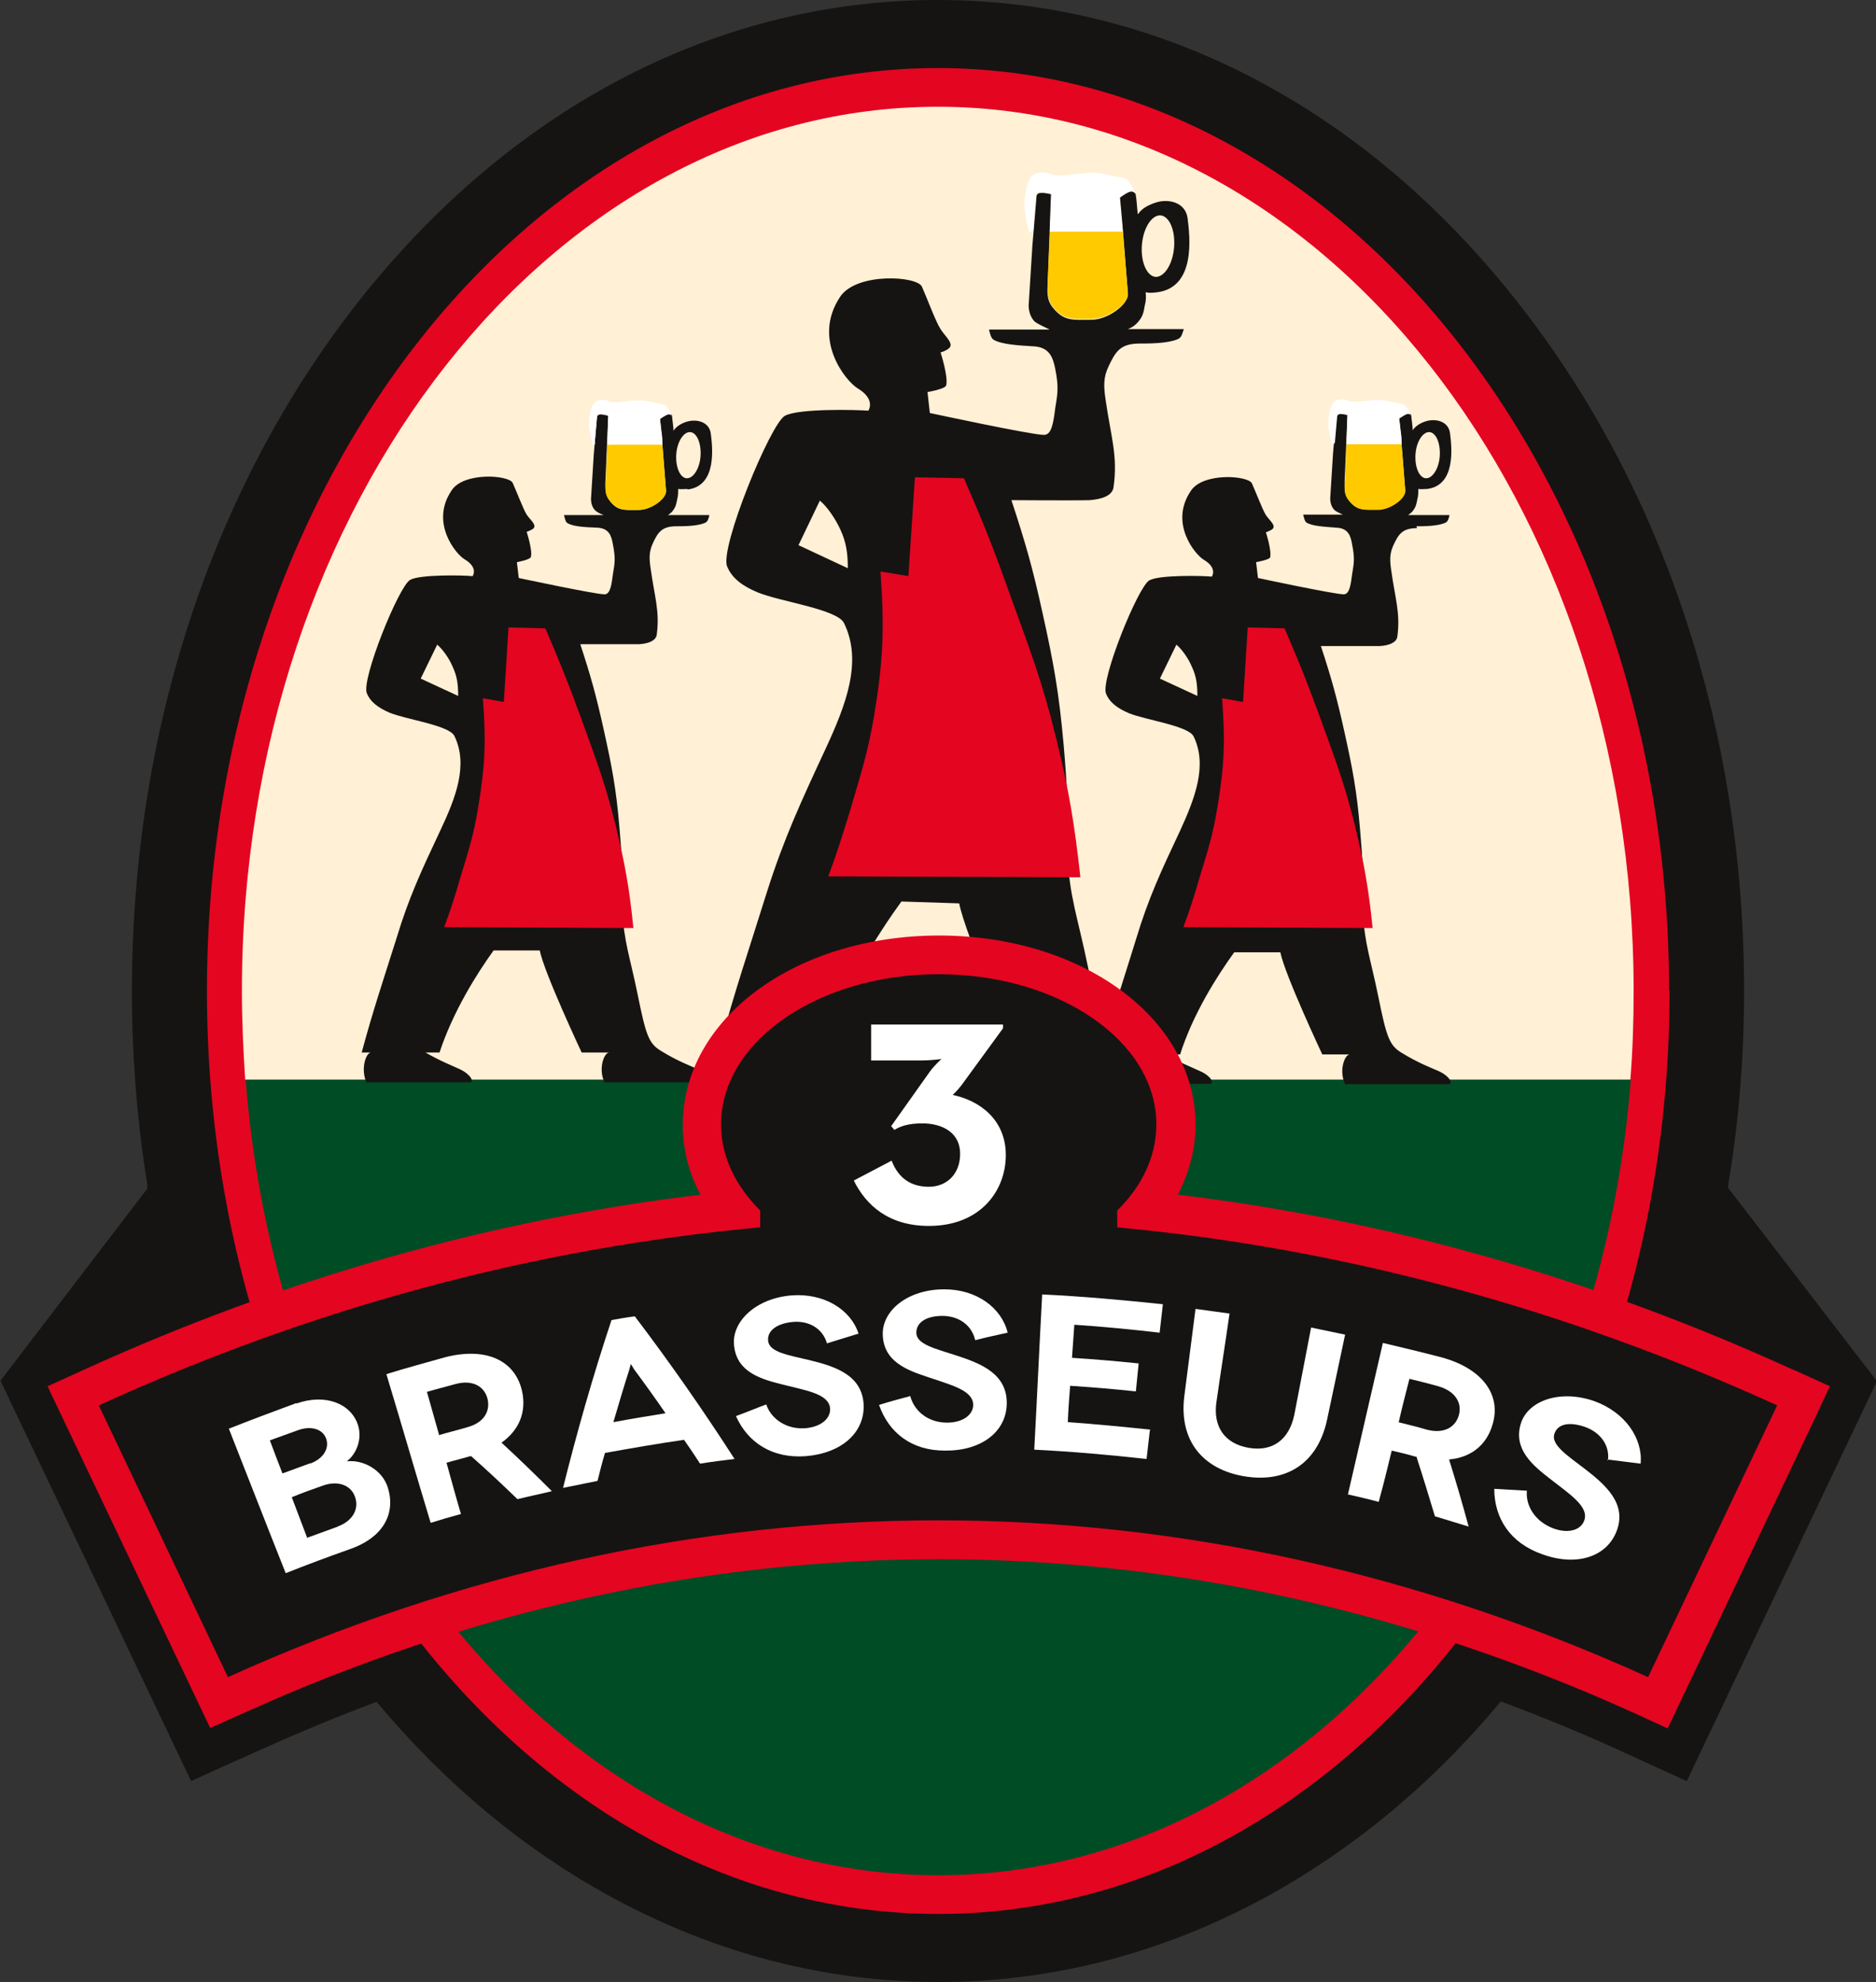
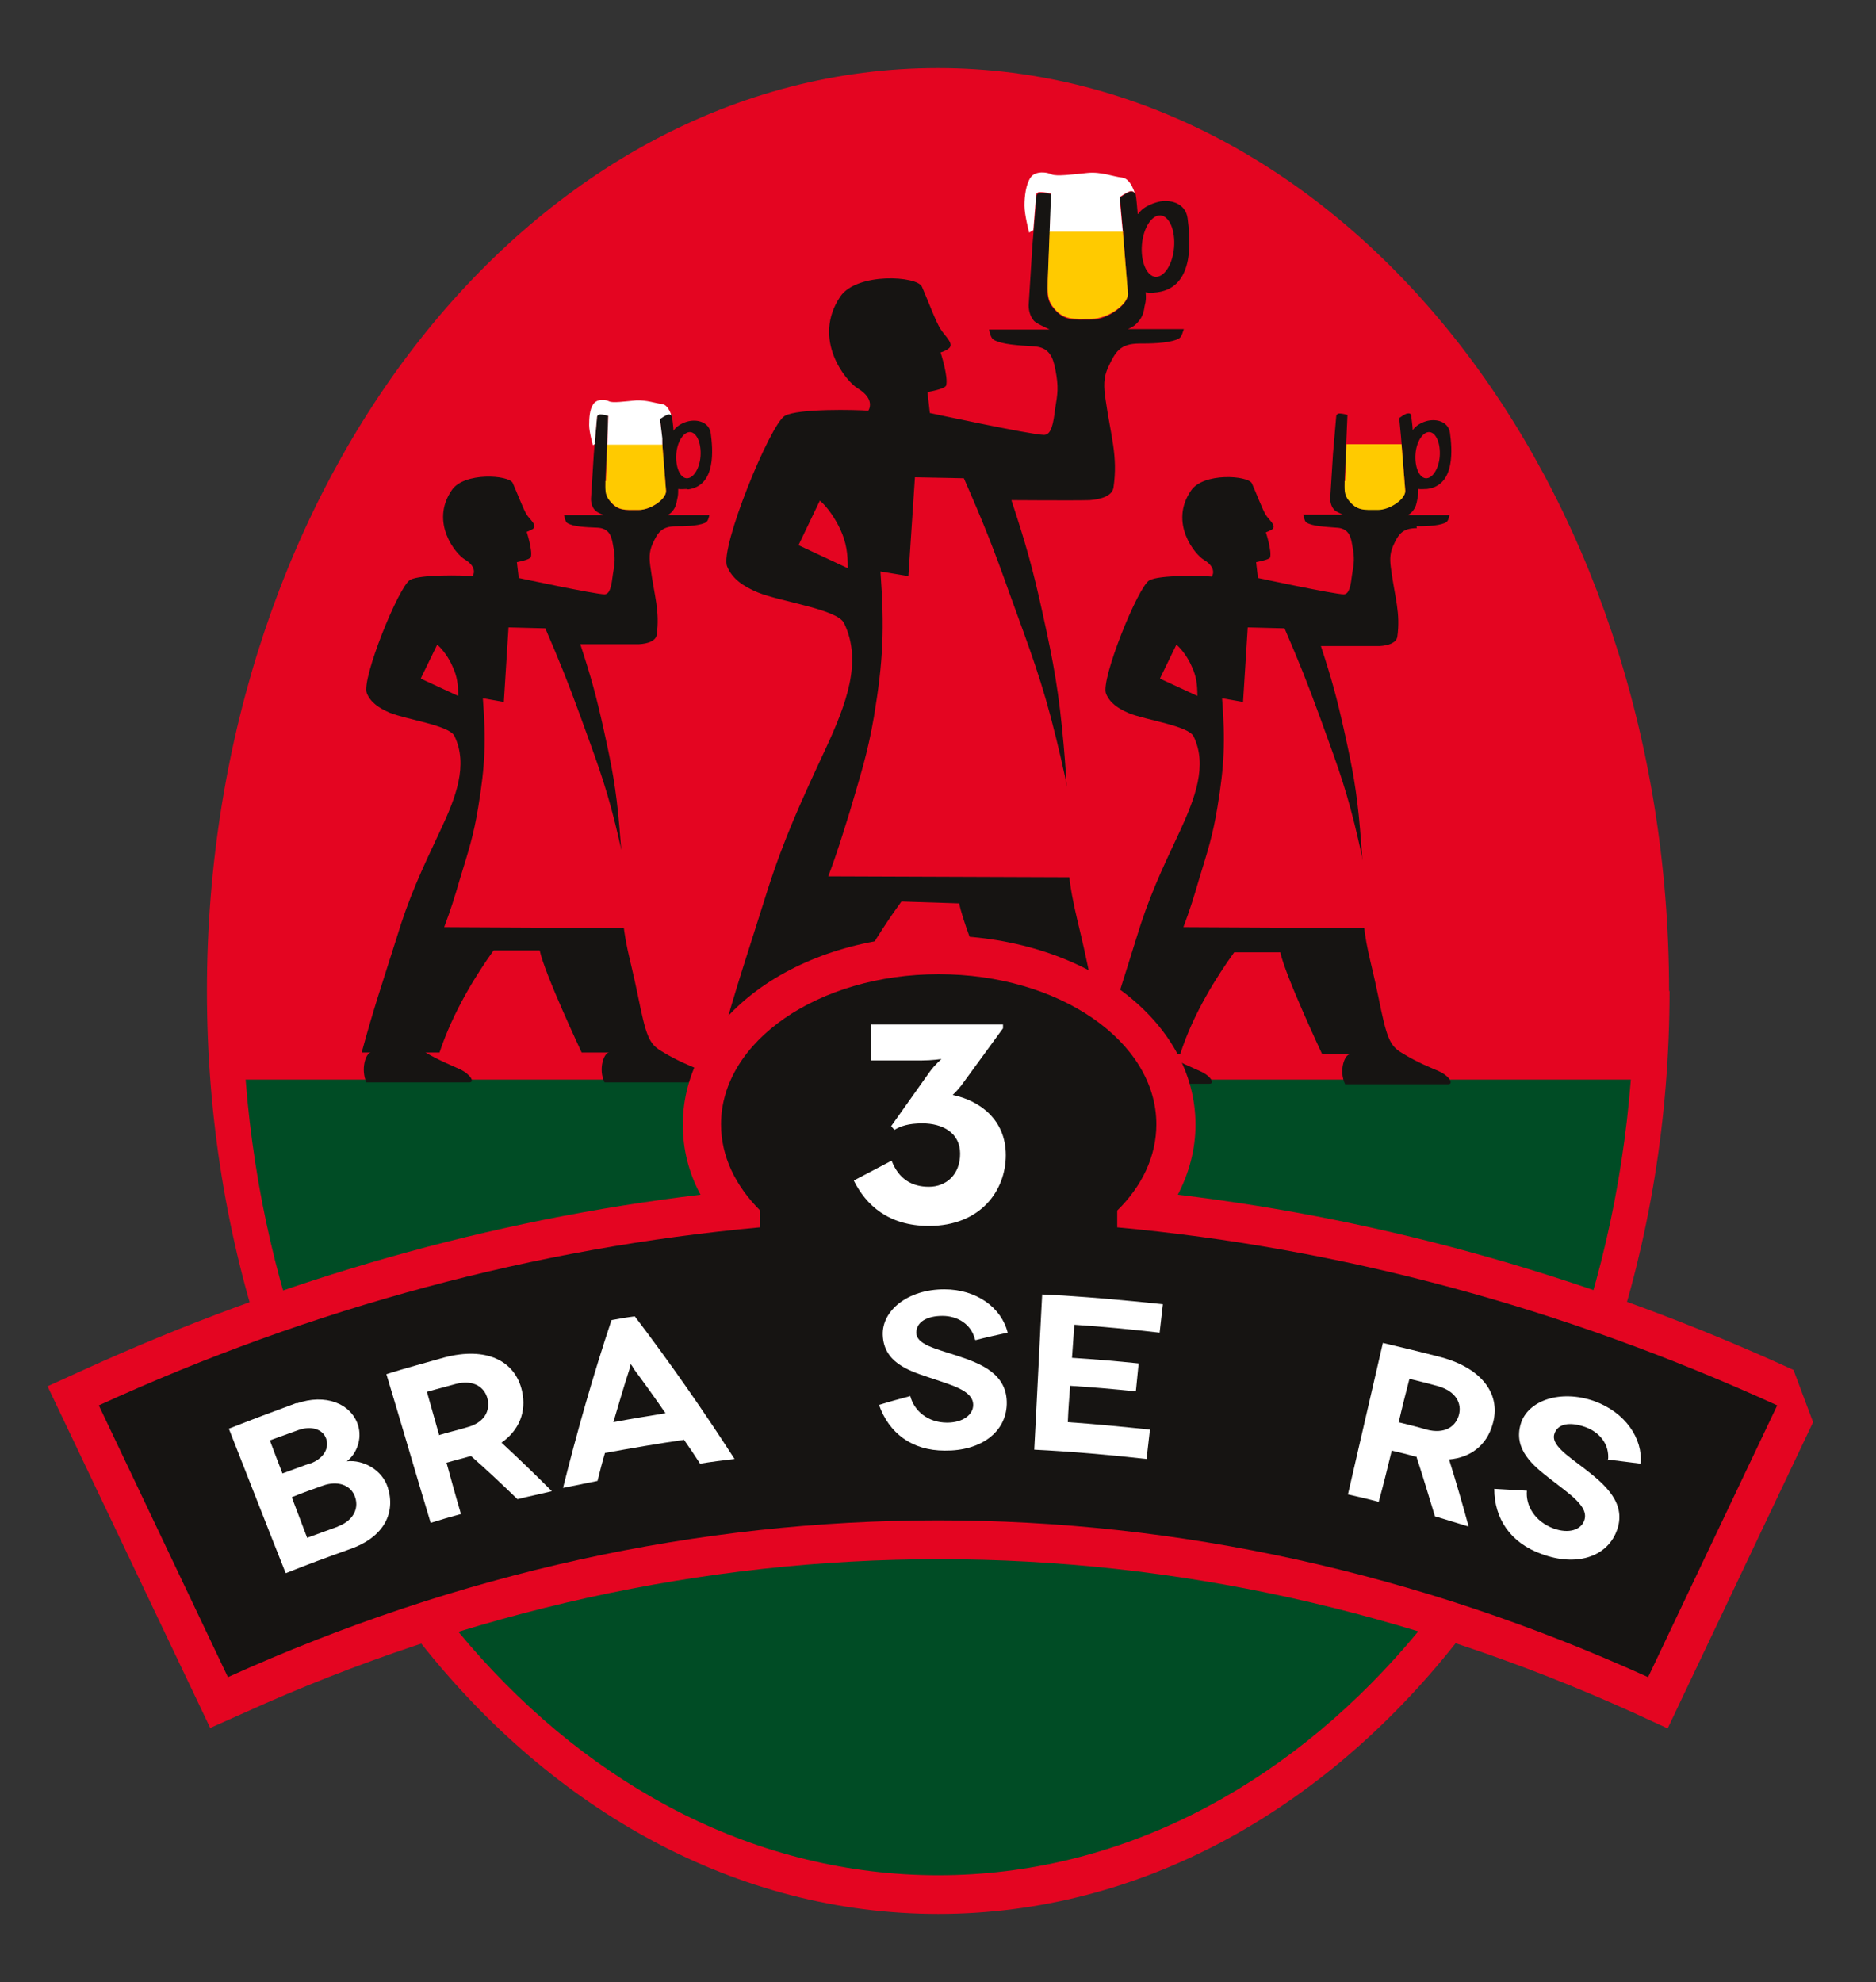
<svg xmlns="http://www.w3.org/2000/svg" id="Calque_2" viewBox="0 0 40.25 42.52">
  <rect x="0" y="0" width="40.25" height="42.52" fill="#333333" stroke="none" />
  <defs>
    <style>
      .cls-1, .cls-2 {
        fill: #161412;
      }

      .cls-3 {
        fill: #004c25;
      }

      .cls-4, .cls-5 {
        fill: #fff;
      }

      .cls-5, .cls-2 {
        fill-rule: evenodd;
      }

      .cls-6 {
        fill: #fff0d6;
      }

      .cls-7 {
        fill: #ffca00;
      }

      .cls-8 {
        fill: #e40521;
      }
    </style>
  </defs>
  <g id="Capa_1">
-     <path class="cls-1" d="M37.08,25.5v-.09c.23-1.36.34-2.76.34-4.15,0-5.66-1.78-10.98-5.03-14.99C29.13,2.23,24.77,0,20.12,0S11.12,2.23,7.85,6.27c-3.24,4.01-5.02,9.33-5.02,14.99,0,1.39.11,2.78.33,4.15v.09s-3.15,4.12-3.15,4.12l4.09,8.59.77-.35.74-.33c.82-.37,1.64-.71,2.47-1.02,1.48,1.77,3.19,3.19,5.08,4.21,2.2,1.19,4.55,1.8,6.98,1.8s4.78-.61,6.98-1.8c1.89-1.03,3.6-2.44,5.08-4.22.83.31,1.66.65,2.48,1.02l.74.34.77.35,4.08-8.58-3.18-4.13Z" />
    <path class="cls-8" d="M35.82,21.26c0,10.94-7.03,19.8-15.69,19.8s-15.69-8.87-15.69-19.8S11.45,1.46,20.12,1.46s15.69,8.87,15.69,19.8" />
    <path class="cls-3" d="M5.27,23.16c.75,9.59,7.11,17.07,14.86,17.07s14.11-7.49,14.86-17.07H5.27" />
-     <path class="cls-6" d="M34.98,23.16c.05-.62.07-1.26.07-1.9,0-10.48-6.68-18.97-14.93-18.97S5.19,10.78,5.19,21.26c0,.64.03,1.27.07,1.9h29.71Z" />
    <path class="cls-2" d="M30.39,11.29c.15,0,.44,0,.61-.07.07-.03.08-.09.1-.17h-.89s.08-.05.11-.1c.06-.08.07-.14.09-.24.02-.08.02-.13.02-.22.07.01.11,0,.19,0,.62-.08.53-.89.49-1.2-.03-.22-.24-.3-.44-.27-.08.01-.27.07-.36.21h0c0-.08-.03-.27-.03-.3,0-.04-.02-.07-.08-.06-.05,0-.18.1-.18.1l.04.41.09,1.14c.01.17-.32.41-.59.41-.3,0-.45.03-.62-.2-.1-.13-.09-.26-.09-.42l.06-1.41s-.11-.03-.17-.03c-.06,0-.07.05-.07.05l-.07.81-.06.96c0,.1.03.19.09.25.04.04.12.07.18.1h-.85c.02.07.03.14.07.17.13.08.39.09.64.11.26.01.31.18.34.36.06.3.04.4,0,.64-.03.24-.06.43-.18.43-.2,0-1.84-.35-1.84-.35l-.04-.34s.28-.05.3-.1c.04-.14-.09-.54-.09-.54,0,0,.06-.02.13-.06.11-.08-.06-.2-.13-.31-.07-.11-.21-.48-.3-.68-.08-.17-1.05-.24-1.31.16-.47.69.09,1.37.28,1.48.3.18.17.36.17.36-.19-.02-1.13-.04-1.34.08-.24.13-1.05,2.13-.93,2.43.08.2.26.32.49.42.37.15,1.28.27,1.39.5.3.62.03,1.32-.29,2.02-.41.87-.68,1.45-.94,2.31-.25.81-.43,1.35-.62,2-.16-.21-.25-.57-.42-1.4-.23-1.11-.39-1.46-.44-2.42.02-.91,0-1.43-.08-2.34-.1-1.11-.21-1.73-.45-2.81-.21-.96-.36-1.49-.67-2.43,0,0,1.36.01,1.68,0,.25-.02.48-.09.51-.27.1-.68-.06-1.11-.17-1.89-.04-.27-.05-.47.06-.7.15-.32.25-.5.67-.5.2,0,.59,0,.81-.09.1-.04.1-.12.14-.22h-1.2c.1-.04.17-.09.24-.18.08-.1.1-.19.12-.32.03-.11.03-.18.02-.29.1.02.15.01.25,0,.83-.11.7-1.19.65-1.59-.04-.29-.31-.4-.58-.36-.1.02-.36.09-.48.27h-.01c-.01-.11-.03-.36-.04-.39,0-.05-.03-.09-.1-.09-.07,0-.24.13-.24.13l.05.55.12,1.52c.01.22-.43.55-.78.55-.4,0-.59.04-.83-.26-.14-.17-.12-.34-.11-.56l.08-1.87s-.15-.04-.23-.03c-.08,0-.09.06-.09.06l-.09,1.07-.08,1.28c0,.13.04.25.12.34.08.07.24.13.33.18h-1.3c.02.09.04.18.1.22.18.1.52.12.86.14.34.02.41.24.46.48.08.4.05.54,0,.85-.04.32-.08.57-.24.57-.27,0-2.45-.47-2.45-.47l-.05-.45s.37-.06.4-.14c.05-.19-.12-.71-.12-.71,0,0,.09-.02.17-.08.14-.1-.08-.27-.17-.42-.1-.15-.28-.64-.4-.91-.1-.23-1.39-.31-1.75.21-.62.92.12,1.82.37,1.97.4.24.23.48.23.48-.26-.02-1.5-.05-1.79.11-.31.17-1.4,2.83-1.24,3.23.11.27.35.43.66.56.49.2,1.71.36,1.85.66.4.82.04,1.75-.39,2.68-.54,1.16-.9,1.94-1.26,3.07-.41,1.31-.68,2.09-1,3.27h.26c-.14.04-.28.48-.12.85h2.95c.16,0,.05-.23-.27-.37-.23-.1-.55-.22-.99-.48h.41c.38-1.17,1.16-2.39,1.64-3.05l1.24.04c.13.67,1.16,3.02,1.16,3.02.05,0,.63,0,.78,0-.15,0-.32.47-.14.85h2.95s.02,0,.03,0h.59c.12,0,.03-.17-.2-.27-.17-.08-.41-.17-.74-.36h.31c.28-.88.8-1.69,1.16-2.19h.99c.1.49.9,2.19.9,2.19.02,0,.11,0,.23,0,.14,0,.29,0,.36,0-.11,0-.24.35-.1.64h2.21c.12,0,.04-.17-.2-.28-.18-.08-.43-.17-.79-.39-.27-.16-.33-.33-.51-1.22-.17-.83-.29-1.1-.33-1.82.02-.69,0-1.07-.06-1.76-.07-.83-.16-1.3-.34-2.11-.16-.72-.27-1.12-.5-1.82,0,0,1.02,0,1.26,0,.19-.01.36-.07.38-.2.07-.51-.05-.83-.13-1.42-.03-.2-.04-.35.04-.53.11-.24.19-.38.51-.38M30.37,9.74c.02-.27.16-.48.3-.47.14.01.24.24.22.52-.02.27-.16.48-.3.47-.14-.01-.24-.24-.22-.52M24.89,14.55l.35-.72c.12.1.26.3.33.47.1.21.12.39.12.63l-.8-.37ZM24.5,5.25c.03-.36.21-.64.4-.63.19.02.32.32.29.69-.03.36-.21.64-.4.63-.19-.02-.32-.33-.29-.69M17.13,11.7l.46-.96c.16.13.34.4.44.62.13.28.16.52.16.83l-1.07-.5Z" />
    <path class="cls-2" d="M14.76,10.5c.62-.08.53-.89.49-1.2-.03-.22-.24-.3-.44-.27-.08.01-.27.07-.36.21h0c0-.08-.03-.27-.03-.3,0-.04-.02-.07-.08-.06-.05,0-.18.1-.18.1l.04.41.09,1.14c.01.17-.32.41-.59.41-.3,0-.45.03-.62-.2-.1-.13-.09-.26-.09-.42l.06-1.41s-.11-.03-.17-.03c-.06,0-.07.05-.07.05l-.07.81-.06.96c0,.1.03.19.09.25.04.04.11.07.18.1h-.85c.02.07.03.14.07.17.13.08.39.09.64.1.26.01.31.18.34.36.06.3.04.4,0,.64-.03.24-.06.43-.18.43-.2,0-1.84-.35-1.84-.35l-.04-.34s.28-.05.3-.11c.04-.14-.09-.54-.09-.54,0,0,.06-.02.13-.06.11-.08-.06-.2-.13-.31-.07-.11-.21-.48-.3-.68-.08-.17-1.05-.24-1.31.16-.47.69.09,1.37.28,1.48.3.18.17.36.17.36-.19-.02-1.13-.04-1.34.08-.24.13-1.05,2.13-.93,2.43.08.2.26.32.49.42.37.15,1.28.27,1.39.5.3.62.03,1.32-.3,2.02-.41.87-.68,1.45-.94,2.31-.31.98-.51,1.57-.75,2.46h.19c-.11.03-.21.36-.09.64h2.21c.12,0,.03-.17-.2-.28-.17-.08-.41-.17-.74-.36h.3c.29-.88.8-1.69,1.16-2.19h.99c.1.49.9,2.19.9,2.19.02,0,.12,0,.23,0,.14,0,.29,0,.36,0-.11,0-.24.35-.1.64h2.21c.12,0,.04-.17-.2-.28-.18-.08-.43-.17-.79-.39-.27-.16-.33-.33-.51-1.22-.17-.83-.29-1.1-.33-1.82.02-.69,0-1.07-.06-1.76-.07-.83-.16-1.3-.34-2.11-.16-.72-.27-1.12-.5-1.82,0,0,1.02,0,1.26,0,.19-.01.36-.07.38-.2.07-.51-.05-.83-.13-1.42-.03-.2-.04-.35.04-.53.11-.24.19-.38.51-.38.15,0,.44,0,.61-.07.07-.03.08-.09.1-.17h-.89s.08-.05.11-.1c.06-.08.07-.14.09-.24.02-.08.02-.13.02-.22.07.01.11,0,.19,0M9.03,14.55l.35-.72c.12.1.26.3.33.47.1.21.12.39.12.63l-.8-.37ZM14.51,9.74c.02-.27.16-.48.3-.47.14.01.24.24.22.52-.02.27-.16.48-.3.47-.14-.01-.24-.24-.22-.52" />
    <path class="cls-8" d="M19.63,10.24l1.05.02c.42.96.64,1.51.99,2.5.43,1.19.69,1.85.99,3.08.28,1.14.39,1.81.52,2.98l-5.41-.02c.2-.53.29-.84.46-1.38.23-.79.38-1.23.52-2.04.2-1.2.23-1.9.14-3.12l.6.1.14-2.12Z" />
    <path class="cls-7" d="M22.48,6.02c0,.22-.02.39.11.56.23.3.43.26.83.26.35,0,.8-.32.78-.55l-.11-1.33h-1.57l-.04,1.05Z" />
    <path class="cls-5" d="M22.17,4.94l.06-.76s0-.06.09-.06c.08,0,.23.03.23.03l-.03.82h1.57l-.02-.19-.05-.55s.17-.12.24-.13c.07,0,.09.04.1.09,0,0-.08-.35-.28-.38-.2-.02-.45-.13-.75-.1-.3.03-.67.08-.77.03-.1-.05-.35-.08-.45.07-.1.15-.13.4-.13.6s.1.58.1.58c0,0,.04-.02.08-.05" />
    <path class="cls-8" d="M26.77,13.46l.79.02c.31.72.48,1.14.75,1.88.32.89.52,1.39.75,2.31.21.86.3,1.36.39,2.24l-4.06-.02c.15-.4.22-.63.34-1.04.18-.59.29-.92.39-1.53.15-.9.17-1.43.1-2.34l.45.08.1-1.59Z" />
    <path class="cls-7" d="M28.85,10.32c0,.17-.02.29.09.42.18.22.32.2.62.2.27,0,.6-.24.59-.41l-.08-1h-1.18l-.03.79Z" />
-     <path class="cls-5" d="M28.91,8.91l-.02.62h1.18v-.14s-.05-.41-.05-.41c0,0,.13-.09.18-.1.04,0,.06.01.07.04-.02-.07-.08-.24-.2-.26-.15-.02-.34-.09-.56-.08-.23.02-.51.06-.58.02-.08-.04-.26-.06-.34.06-.07.11-.09.3-.09.45s.08.43.08.43c0,0,.03-.01.06-.04l.05-.57s0-.04.07-.05c.06,0,.17.03.17.03" />
    <path class="cls-8" d="M10.91,13.46l.79.02c.31.72.48,1.14.75,1.88.32.89.52,1.39.75,2.31.21.86.3,1.36.39,2.24l-4.06-.02c.15-.4.22-.63.34-1.04.18-.59.29-.92.39-1.53.15-.9.17-1.43.1-2.34l.45.08.1-1.59" />
    <path class="cls-7" d="M12.99,10.32c0,.17-.02.29.09.42.18.22.32.2.62.2.27,0,.6-.24.59-.41l-.08-1h-1.18l-.03.79Z" />
    <path class="cls-5" d="M12.76,9.51l.05-.57s0-.04.07-.05c.06,0,.17.03.17.03l-.02.62h1.18v-.14s-.05-.41-.05-.41c0,0,.13-.09.18-.1.04,0,.06.01.07.04-.02-.07-.08-.24-.2-.26-.15-.02-.34-.09-.56-.08-.23.02-.51.06-.58.02-.08-.04-.26-.06-.34.06-.08.11-.09.3-.09.45s.08.43.08.43c0,0,.03-.01.06-.04" />
    <path class="cls-5" d="M14.4,8.92s0,.01,0,.02c0,0,0,0,0-.02" />
-     <path class="cls-8" d="M38.48,29.39c-4.28-1.96-8.71-3.22-13.21-3.76.24-.46.38-.97.38-1.5,0-2.27-2.42-4.06-5.5-4.06s-5.5,1.78-5.5,4.06c0,.53.13,1.04.38,1.5-4.51.54-8.94,1.8-13.24,3.76l-.77.35,3.49,7.33.74-.33c4.82-2.18,9.83-3.29,14.9-3.29s10.07,1.11,14.89,3.29l.74.34,1.23-2.59c.63-1.33,1.26-2.65,1.89-3.98l.36-.77-.77-.35Z" />
+     <path class="cls-8" d="M38.48,29.39c-4.28-1.96-8.71-3.22-13.21-3.76.24-.46.38-.97.38-1.5,0-2.27-2.42-4.06-5.5-4.06s-5.5,1.78-5.5,4.06c0,.53.13,1.04.38,1.5-4.51.54-8.94,1.8-13.24,3.76l-.77.35,3.49,7.33.74-.33c4.82-2.18,9.83-3.29,14.9-3.29s10.07,1.11,14.89,3.29l.74.34,1.23-2.59c.63-1.33,1.26-2.65,1.89-3.98Z" />
    <path class="cls-1" d="M23.97,26.33v-.36c.53-.52.84-1.16.84-1.85,0-1.78-2.09-3.22-4.67-3.22s-4.67,1.44-4.67,3.22c0,.69.31,1.32.84,1.85v.36c-4.81.44-9.58,1.71-14.19,3.82.92,1.94,1.85,3.89,2.77,5.83,9.9-4.48,20.57-4.49,30.47,0,.92-1.94,1.85-3.89,2.77-5.83-4.6-2.1-9.37-3.38-14.17-3.82" />
    <path class="cls-4" d="M18.33,25.32l.8-.42c.15.39.43.56.8.56s.67-.26.67-.71-.38-.65-.81-.65c-.3,0-.47.06-.6.14l-.07-.08.83-1.17c.11-.15.25-.27.25-.27,0,0-.22.03-.42.03h-1.09v-.77h2.83v.08l-.89,1.22c-.1.13-.19.21-.19.21.58.12,1.14.53,1.14,1.29s-.54,1.52-1.65,1.52c-.87,0-1.35-.45-1.61-.97" />
    <path class="cls-4" d="M6.36,30.11c.62-.22,1.17,0,1.32.46.1.31-.04.63-.24.78.35-.04.76.18.88.56.17.54-.07,1.07-.83,1.33-.45.16-.91.33-1.36.51-.41-1.03-.81-2.06-1.22-3.1.48-.19.96-.37,1.45-.55M6.65,31.4c.28-.1.42-.32.35-.53-.07-.21-.32-.29-.6-.19-.2.07-.41.15-.61.22.09.24.18.48.27.71.2-.07.4-.15.6-.22M7.24,32.75c.31-.11.47-.36.38-.63-.09-.27-.38-.36-.69-.25-.23.08-.45.16-.67.25.11.29.22.58.33.87.22-.08.44-.16.66-.24" />
    <path class="cls-4" d="M11.1,32.16c-.32-.31-.65-.62-.99-.92,0,0-.01,0-.02,0-.17.05-.34.09-.51.14.1.36.2.73.31,1.1-.22.06-.43.12-.65.19-.32-1.06-.63-2.13-.95-3.19.41-.13.83-.24,1.25-.36.88-.23,1.51.06,1.66.72.1.45-.06.84-.44,1.11.37.34.73.69,1.08,1.04-.24.06-.49.11-.73.17M9.41,30.79c.2-.06.41-.11.61-.17.38-.1.5-.36.44-.61-.06-.25-.3-.42-.68-.32-.21.06-.42.11-.62.17.09.31.17.61.26.92" />
    <path class="cls-4" d="M14.67,30.89c-.56.08-1.13.18-1.69.28-.06.2-.11.4-.16.6-.25.05-.49.1-.74.15.3-1.2.64-2.4,1.04-3.6.17-.03.33-.06.5-.08.76,1,1.47,2.02,2.14,3.06-.25.03-.5.06-.74.1-.11-.17-.23-.35-.35-.52M14.28,30.32c-.22-.32-.45-.64-.68-.95-.02-.04-.04-.07-.07-.11,0,.04-.02.08-.03.13-.12.37-.23.75-.34,1.12.37-.07.74-.13,1.11-.19" />
-     <path class="cls-4" d="M17.74,28.81c-.1-.33-.41-.48-.73-.45-.33.03-.55.18-.53.4.02.25.43.31.89.42.53.13,1.13.31,1.16.96.02.6-.48,1.04-1.25,1.1-.7.05-1.23-.28-1.49-.86.22-.08.43-.17.65-.25.1.3.42.54.84.51.34-.03.54-.21.53-.42-.02-.32-.52-.39-1.03-.52-.43-.11-.97-.25-1.03-.83-.06-.51.46-1.02,1.24-1.08.69-.05,1.26.3,1.43.82-.23.07-.45.14-.68.21" />
    <path class="cls-4" d="M20.92,28.74c-.08-.33-.37-.51-.7-.51s-.56.13-.56.36c0,.25.4.34.86.49.52.17,1.1.39,1.08,1.05-.02.6-.56,1-1.33.99-.71,0-1.2-.38-1.41-.98.22-.07.45-.13.67-.19.08.31.37.57.79.57.34,0,.56-.17.56-.38,0-.32-.49-.43-.98-.6-.42-.14-.94-.32-.96-.9-.02-.52.53-.98,1.32-.98.7,0,1.23.4,1.36.93-.23.05-.46.1-.69.16" />
    <path class="cls-4" d="M24.67,30.69c-.02.2-.05.41-.07.61-.8-.09-1.61-.16-2.41-.2.06-1.11.11-2.22.17-3.33.86.04,1.73.12,2.59.21-.02.2-.05.41-.07.61-.61-.07-1.22-.13-1.83-.17-.02.24-.03.47-.05.71.48.03.95.07,1.43.12-.02.2-.04.4-.06.6-.47-.05-.94-.09-1.41-.12-.02.26-.04.52-.05.78.59.04,1.18.1,1.77.16" />
-     <path class="cls-4" d="M28.86,28.63c-.13.61-.26,1.23-.39,1.84-.21.95-.9,1.35-1.78,1.2-.88-.15-1.4-.76-1.28-1.72.08-.62.16-1.25.24-1.87.24.03.49.07.73.1-.09.63-.19,1.26-.28,1.89-.08.53.17.9.69.99.52.09.87-.18.98-.71.12-.62.24-1.25.36-1.87.24.05.48.1.72.15" />
    <path class="cls-4" d="M30.79,32.54c-.13-.43-.26-.86-.4-1.29,0,0-.01,0-.02,0-.17-.05-.34-.09-.51-.13-.09.37-.18.74-.28,1.1-.22-.06-.44-.11-.66-.16.25-1.08.5-2.16.75-3.25.42.1.84.2,1.26.31.88.24,1.29.81,1.09,1.45-.13.44-.47.7-.93.74.15.48.29.96.42,1.44-.24-.07-.48-.15-.72-.22M30,30.51c.2.05.41.1.61.16.38.1.62-.06.69-.31.07-.25-.06-.51-.44-.62-.21-.06-.42-.11-.62-.16-.08.31-.16.62-.23.93" />
    <path class="cls-4" d="M34.5,31.33c.04-.34-.18-.61-.5-.72-.32-.11-.58-.07-.65.15-.08.23.27.46.65.75.44.34.92.75.68,1.35-.22.55-.87.75-1.6.48-.68-.24-1.02-.77-1.02-1.4.23.01.47.03.7.04-.03.32.17.66.57.81.33.12.59.03.66-.17.11-.3-.32-.57-.74-.9-.36-.28-.79-.63-.62-1.18.15-.49.84-.74,1.58-.48.66.24,1.04.8.99,1.34-.24-.03-.48-.06-.72-.09" />
  </g>
</svg>